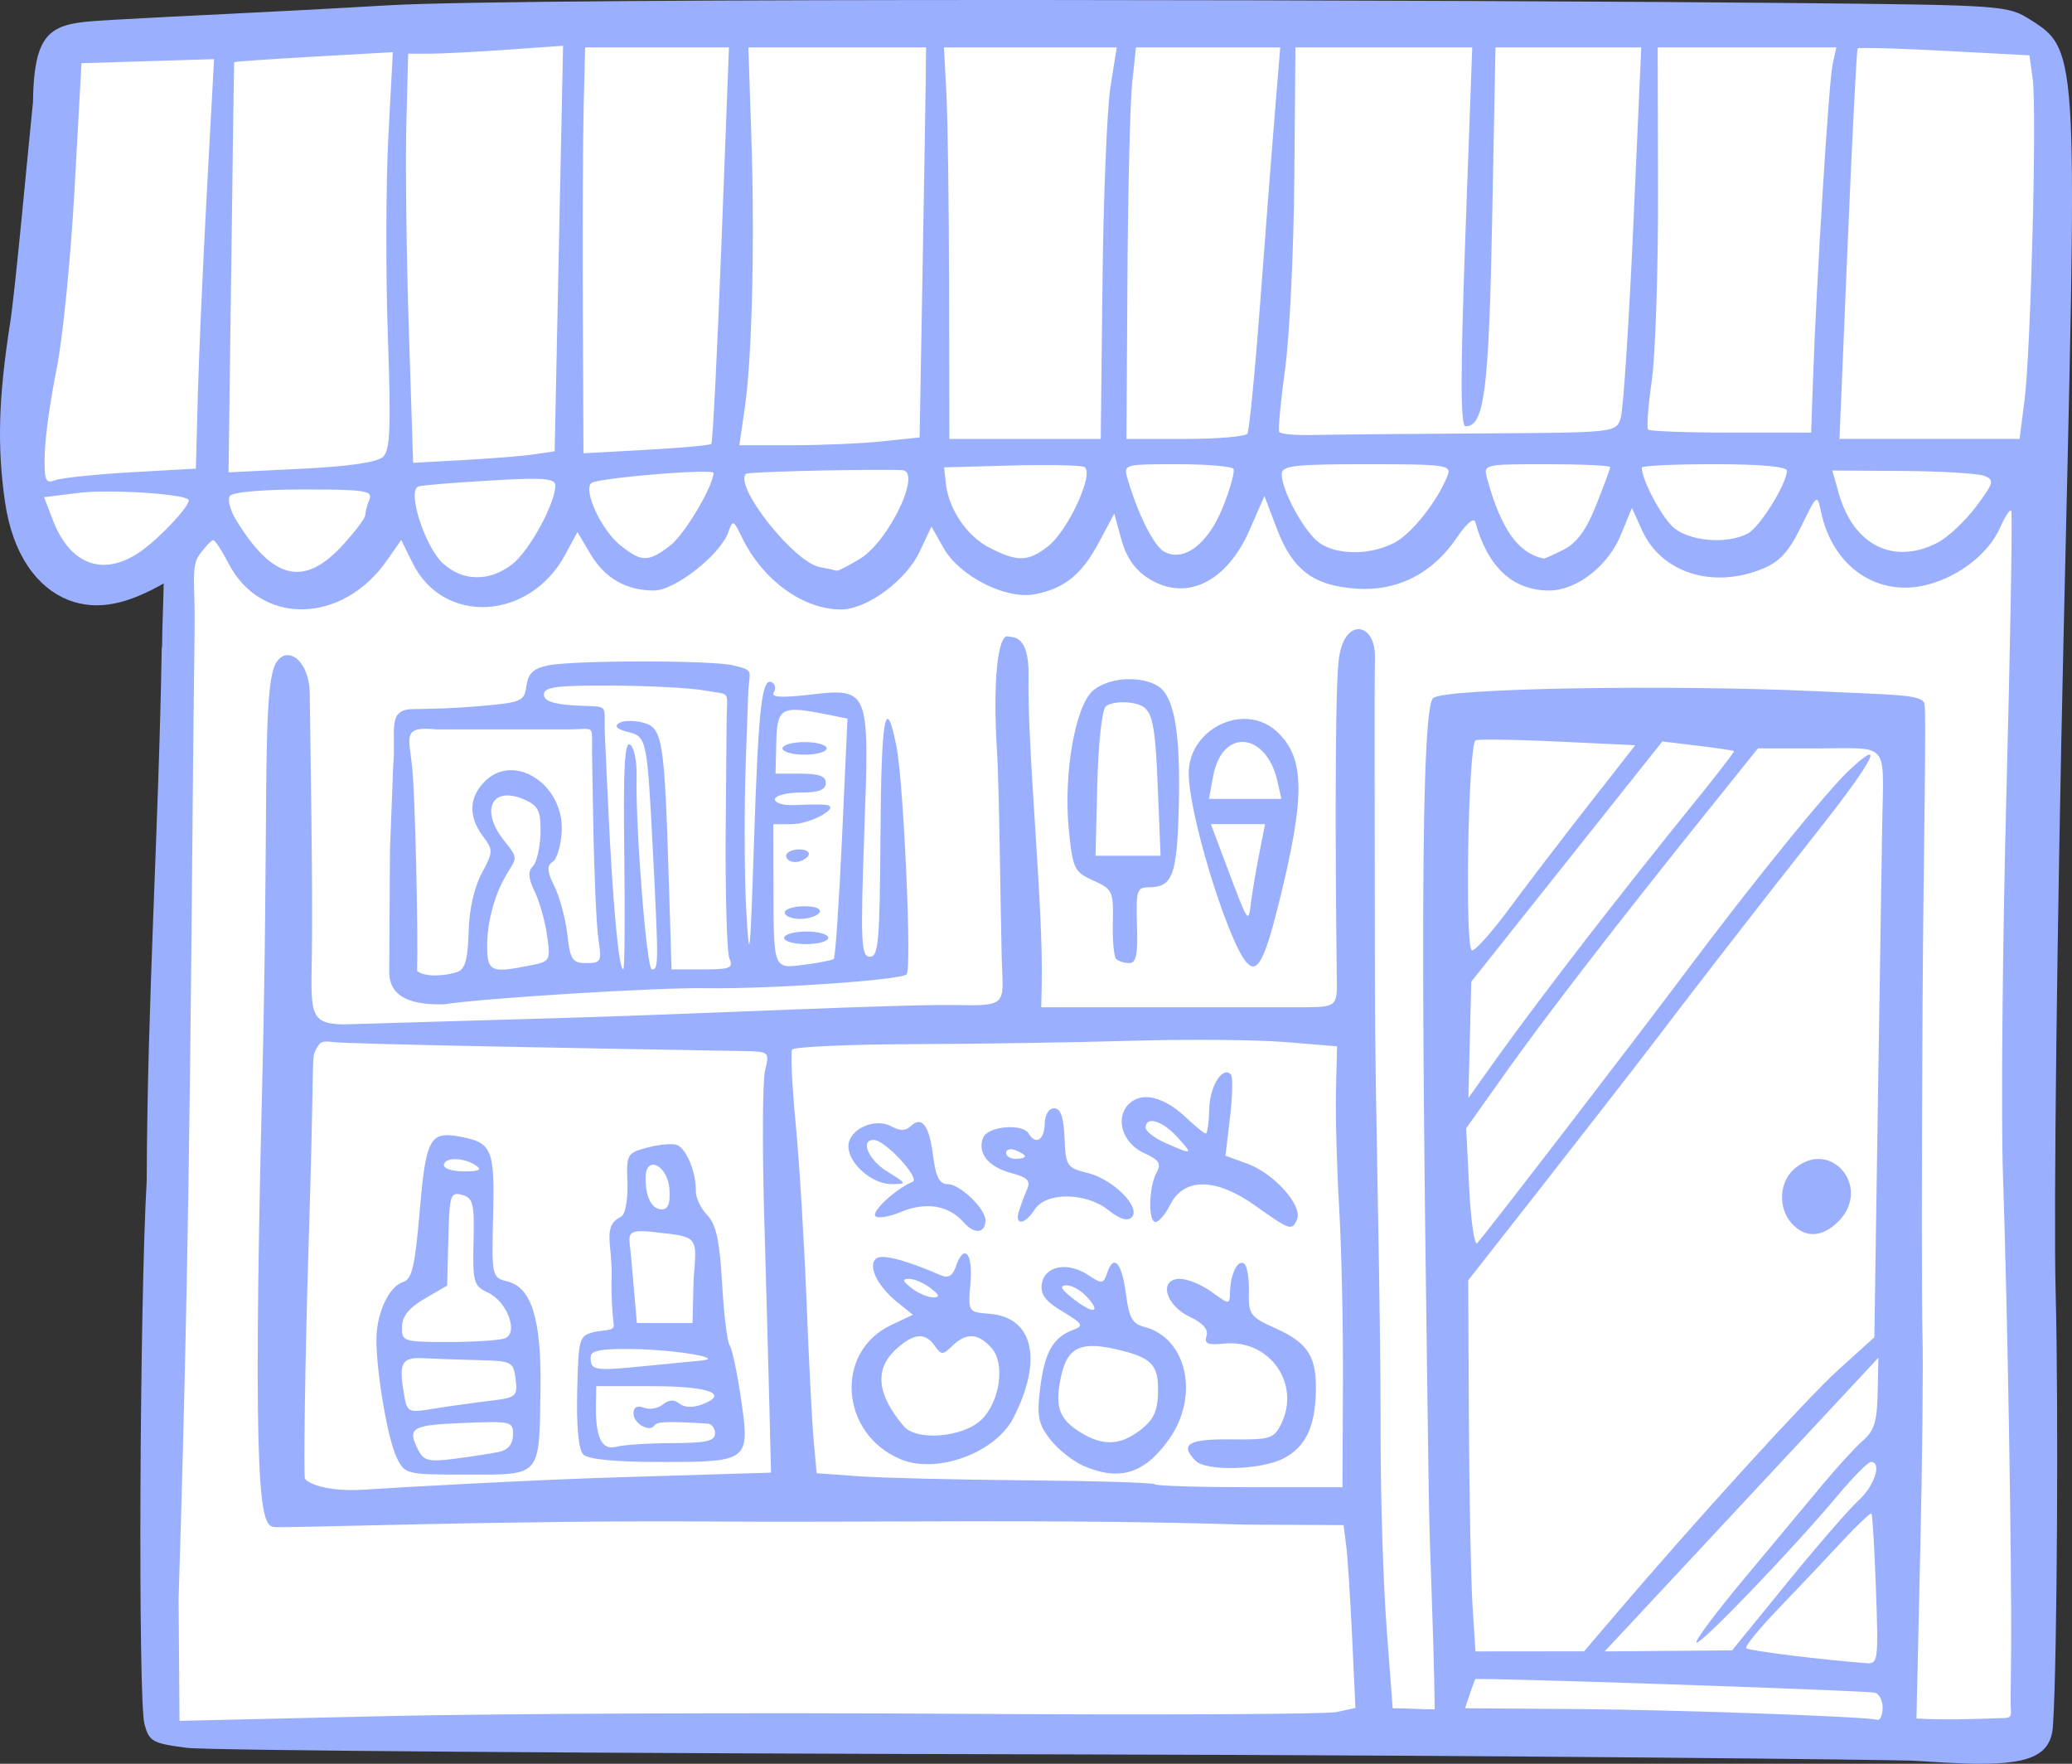
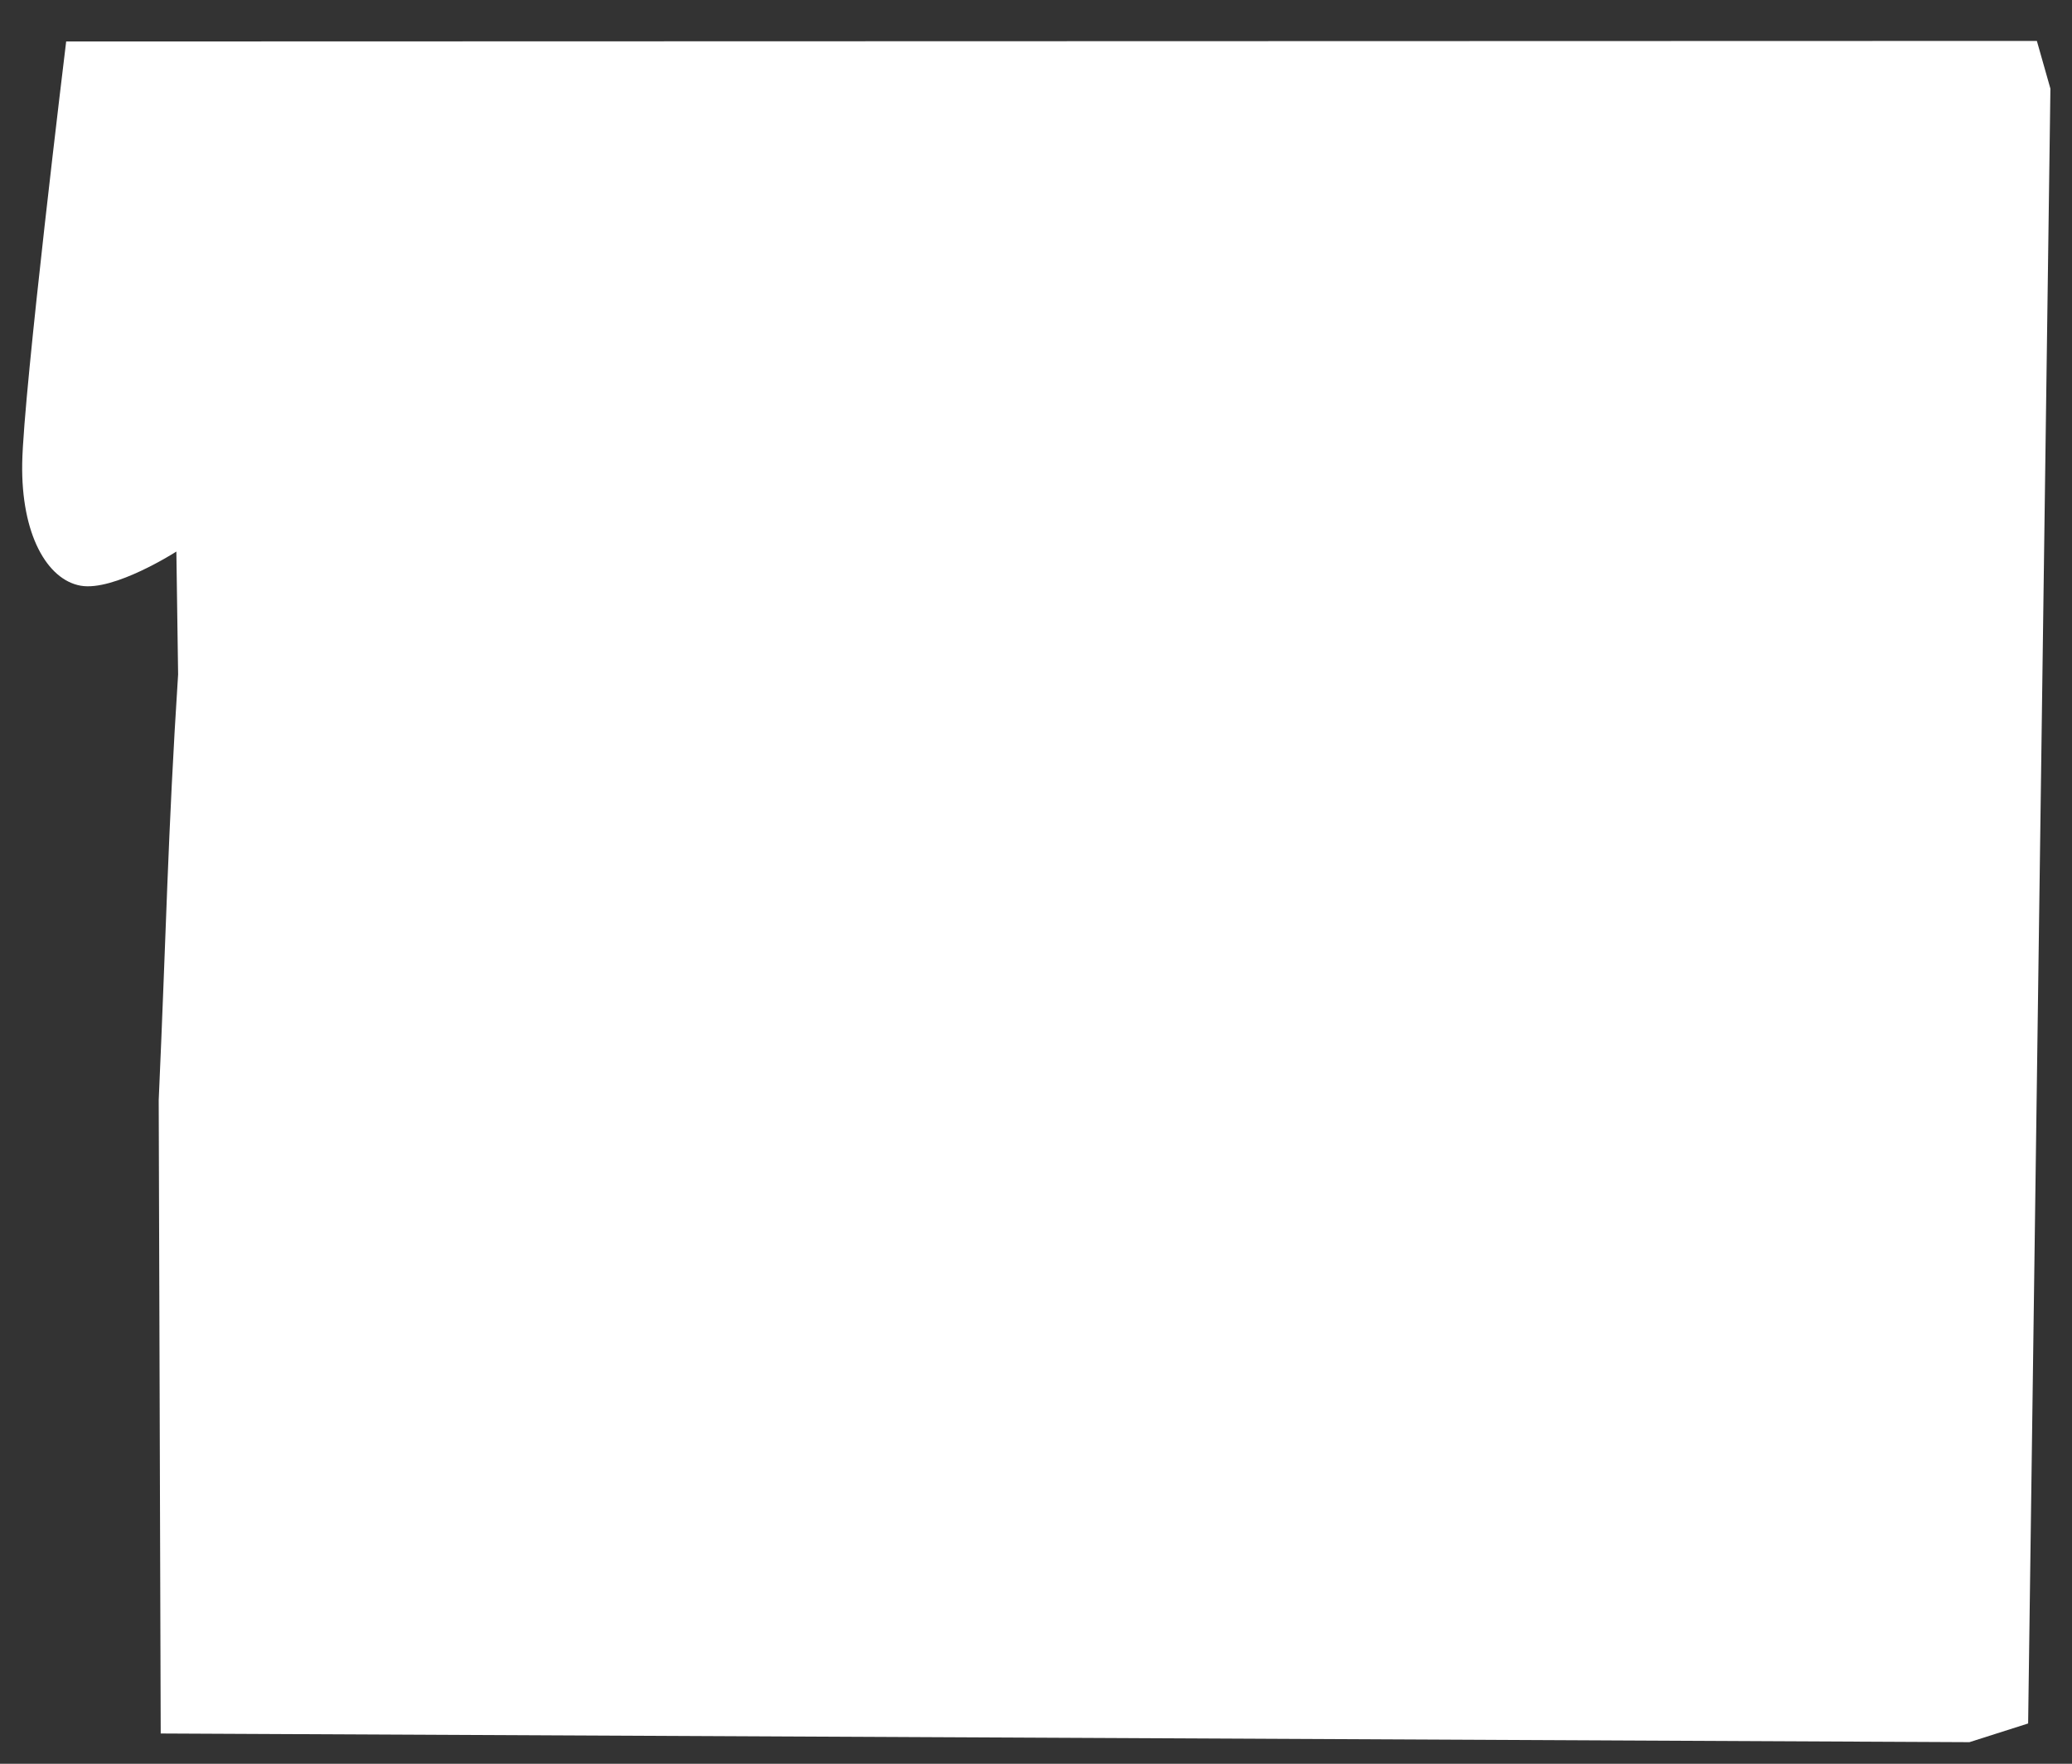
<svg xmlns="http://www.w3.org/2000/svg" width="276.134mm" height="235.017mm" viewBox="0 0 276.134 235.017">
  <rect x="0" y="0" width="276.134" height="235.017" fill="#333333" stroke="none" />
  <path d="m 841.431,-546.703 -262.634,0.072 c 0,0 -5.698,46.694 -5.859,56.192 -0.161,9.498 3.331,15.529 7.785,16.323 4.454,0.794 12.76,-4.55 12.76,-4.55 l 0.233,16.366 c -1.374,21.19 -1.594,34.686 -2.586,56.727 l 0.267,84.397 241.045,1.156 7.825,-2.492 2.969,-217.835 z" fill="#FFFFFF" paint-order="fill markers stroke" transform="translate(245.038,62.136) translate(-815.017,490.021)" />
-   <path d="m 708.056,-552.156 c -39.739,-0.013 -77.079,0.158 -86.419,0.71 -15.554,0.919 -28.364,1.446 -36.403,1.921 -7.897,0.473 -10.717,0.377 -10.857,10.938 -0.793,7.772 -2.364,25.105 -3.052,29.502 -1.546,9.871 -1.736,16.41 -0.69,23.735 1.028,7.198 4.358,11.489 8.372,13.111 4.131,1.62 8.182,0.424 12.785,-2.171 -0.018,1.999 -0.195,5.523 -0.213,8.48 l -0.044,0.051 c -0.389,23.712 -1.935,47.392 -2.001,70.984 -0.952,16.47 -1.173,69.184 -0.303,72.459 0.618,2.327 1.059,2.575 5.645,3.169 2.736,0.355 55.41,0.748 117.053,0.874 61.644,0.126 110.894,0.738 112.664,0.827 5.663,0.285 13.734,1.141 16.933,-0.87 2.079,-1.201 2.03,-3.524 2.078,-4.29 0.526,-8.266 0.721,-42.43 0.327,-57.349 -0.277,-10.487 0.19,-49.151 1.045,-86.67 1.778,-77.896 2.224,-78.617 -4.332,-82.733 -3.141,-1.972 -3.409,-1.991 -31.77,-2.276 -18.938,-0.19 -61.077,-0.389 -100.817,-0.403 z m -63.038,6.094 -0.56,27.018 -0.56,27.017 -2.642,0.398 c -1.453,0.219 -5.697,0.565 -9.431,0.769 l -6.789,0.372 -0.574,-17.791 c -0.315,-9.784 -0.465,-22.05 -0.33,-27.256 l 0.244,-9.466 h 2.816 c 1.549,0 6.193,-0.239 10.321,-0.531 z m 2.94,0.221 h 9.584 9.584 l -1.006,26.254 c -0.553,14.438 -1.157,26.398 -1.342,26.581 -0.185,0.18 -4.095,0.535 -8.688,0.788 l -8.352,0.459 -0.084,-19.183 c -0.046,-10.551 0.004,-22.719 0.111,-27.041 z m 21.759,0 h 11.84 11.84 l -0.042,3.997 c -0.023,2.198 -0.218,13.892 -0.432,25.986 l -0.39,21.989 -4.975,0.519 -0.001,-5.1e-4 c -2.736,0.286 -8.141,0.52 -12.011,0.52 h -7.036 l 0.707,-4.838 c 0.985,-6.729 1.361,-21.973 0.894,-36.182 z m 26.06,0 h 11.514 11.514 l -0.834,5.259 c -0.459,2.892 -0.938,14.631 -1.065,26.085 l -0.232,20.826 h -10.086 -10.086 l -0.036,-19.984 c -0.02,-10.991 -0.183,-22.73 -0.363,-26.085 z m 25.595,0 h 9.611 9.611 l -0.676,8.204 c -0.372,4.512 -1.254,15.932 -1.961,25.376 -0.706,9.445 -1.489,17.491 -1.74,17.881 h -5.2e-4 c -0.251,0.39 -3.979,0.709 -8.285,0.709 h -7.83 l 0.131,-21.407 c 0.072,-11.774 0.358,-23.512 0.635,-26.085 z m 21.249,0 h 11.78 11.78 l -0.918,25.243 c -0.665,18.294 -0.657,25.244 0.028,25.244 2.5,0 3.104,-4.697 3.547,-27.557 l 0.443,-22.929 h 9.713 9.713 l -1.06,23.771 c -0.583,13.074 -1.342,24.623 -1.688,25.664 -0.624,1.882 -0.737,1.894 -18.624,1.998 -9.898,0.058 -19.926,0.153 -22.286,0.211 -2.36,0.058 -4.425,-0.122 -4.59,-0.4 -0.165,-0.278 0.189,-4.064 0.785,-8.414 0.596,-4.35 1.149,-15.767 1.229,-25.37 z m 48.277,0 h 11.9 11.901 l -0.498,2.314 c -0.5,2.322 -2.16,29.077 -2.61,42.072 l -0.241,6.942 h -10.667 c -5.867,0 -10.844,-0.181 -11.059,-0.402 -0.216,-0.221 0.004,-3.156 0.487,-6.521 0.484,-3.366 0.859,-14.733 0.833,-25.262 z m 27.641,0.077 c 1.814,-0.01 5.909,0.134 10.579,0.381 l 11.321,0.6 0.428,3.047 c 0.574,4.083 -0.238,36.387 -1.079,42.892 h 5.1e-4 l -0.668,5.172 h -11.998 -11.998 l 1.088,-25.874 c 0.599,-14.231 1.2,-26.002 1.336,-26.157 0.034,-0.039 0.385,-0.059 0.99,-0.062 z m -196.207,0.558 -0.597,11.253 c -0.328,6.189 -0.36,18.065 -0.071,26.391 0.431,12.411 0.319,15.341 -0.624,16.262 -0.76,0.742 -4.453,1.285 -10.875,1.601 l -9.725,0.479 0.356,-27.258 c 0.196,-14.992 0.37,-27.319 0.387,-27.394 0.017,-0.075 4.782,-0.406 10.59,-0.735 z m -23.826,0.931 -0.951,17.519 c -0.523,9.635 -1.069,21.911 -1.211,27.279 l -0.26,9.761 -8.637,0.49 c -4.75,0.27 -9.305,0.746 -10.122,1.058 -1.291,0.493 -1.472,0.029 -1.384,-3.519 0.056,-2.248 0.764,-7.305 1.573,-11.239 0.809,-3.934 1.888,-14.726 2.398,-23.981 l 0.928,-16.829 8.834,-0.269 z m 199.96,53.97 c 6.137,0 9.669,0.32 9.655,0.875 -0.044,1.785 -3.612,7.513 -5.203,8.353 -2.867,1.514 -7.993,1.039 -10.061,-0.932 -1.602,-1.527 -4.116,-6.364 -4.079,-7.848 0.006,-0.246 4.366,-0.448 9.688,-0.448 z m -71.629,0.001 c 3.938,0 7.324,0.284 7.526,0.631 0.202,0.347 -0.428,2.624 -1.4,5.06 -1.983,4.969 -5.242,7.429 -7.868,5.939 -1.364,-0.774 -3.492,-5.032 -4.864,-9.736 -0.543,-1.862 -0.434,-1.893 6.607,-1.893 z m 25.324,0 c 10.439,0 11.287,0.116 10.753,1.472 -1.369,3.477 -4.821,7.83 -7.154,9.022 -3.244,1.656 -7.619,1.643 -9.967,-0.032 -1.984,-1.414 -5.05,-7.039 -4.998,-9.167 0.027,-1.102 1.722,-1.296 11.365,-1.296 z m 23.951,0 c 4.659,0 8.466,0.175 8.461,0.389 -0.005,0.214 -0.848,2.491 -1.873,5.061 -1.327,3.327 -2.568,5.031 -4.312,5.922 -1.347,0.688 -2.561,1.226 -2.699,1.197 -3.413,-0.726 -5.674,-3.932 -7.528,-10.675 -0.516,-1.877 -0.441,-1.893 7.951,-1.893 z m -68.033,0.118 c 3.313,-0.024 5.917,0.063 6.357,0.234 1.527,0.591 -2.069,8.493 -4.835,10.628 -2.621,2.022 -4.037,2.053 -7.727,0.168 -3.046,-1.556 -5.467,-5.127 -5.846,-8.623 l -0.228,-2.104 8.784,-0.241 c 1.208,-0.033 2.391,-0.054 3.495,-0.061 z m -19.969,0.635 c 0.85,0.006 1.566,0.019 2.092,0.041 2.703,0.113 -1.74,9.452 -5.621,11.815 -1.533,0.933 -2.93,1.645 -3.105,1.581 -0.175,-0.063 -1.197,-0.282 -2.269,-0.488 -3.435,-0.658 -11.46,-10.814 -9.814,-12.42 0.253,-0.247 12.768,-0.571 18.717,-0.53 z m 126.061,0.088 9.387,0.059 c 5.162,0.033 10.061,0.328 10.886,0.657 1.368,0.545 1.267,0.909 -1.137,4.118 -1.45,1.936 -3.776,4.101 -5.168,4.812 -5.835,2.979 -11.162,0.294 -13.11,-6.609 z m -151.263,0.168 c 0.613,-0.015 1.126,-0.014 1.498,0.006 0.425,0.023 0.666,0.07 0.664,0.148 -0.044,1.78 -3.864,8.203 -5.737,9.649 v 5.1e-4 c -2.936,2.265 -3.852,2.263 -6.691,-0.015 -2.506,-2.01 -4.97,-7.294 -3.861,-8.279 0.588,-0.523 9.833,-1.404 14.127,-1.509 z m -21.658,0.942 c 2.178,0.023 2.756,0.302 2.74,0.92 -0.061,2.475 -3.497,8.721 -5.757,10.464 -3.026,2.335 -6.527,2.303 -9.178,-0.083 -2.452,-2.206 -4.892,-9.811 -3.302,-10.289 0.546,-0.164 4.879,-0.521 9.629,-0.794 2.677,-0.154 4.56,-0.233 5.867,-0.219 z m -30.79,1.415 c 8.131,0 9.228,0.167 8.752,1.331 -0.299,0.732 -0.552,1.678 -0.562,2.101 -0.011,0.424 -1.426,2.286 -3.146,4.138 -5.071,5.464 -9.236,4.418 -14.083,-3.537 -0.763,-1.252 -1.133,-2.672 -0.823,-3.155 0.337,-0.525 4.31,-0.878 9.861,-0.878 z m -25.944,0.274 c 4.761,0.008 10.638,0.556 10.623,1.174 -0.022,0.899 -3.707,4.846 -6.232,6.676 -4.976,3.605 -9.541,2.055 -11.879,-4.034 l -1.176,-3.062 4.535,-0.565 c 1.079,-0.134 2.542,-0.192 4.129,-0.189 z m 153.976,0.605 1.64,4.321 c 2.091,5.51 4.854,7.609 10.559,8.017 5.474,0.391 10.204,-1.999 13.432,-6.788 1.282,-1.903 2.284,-2.748 2.468,-2.081 1.649,6.001 5.01,9.116 9.838,9.116 3.652,0 7.844,-3.246 9.551,-7.394 l 1.484,-3.608 1.349,2.983 c 2.563,5.668 9.452,7.854 16.094,5.108 2.265,-0.937 3.48,-2.271 5.109,-5.609 2.127,-4.358 2.14,-4.367 2.657,-1.927 1.554,7.345 7.598,11.434 14.266,9.65 4.251,-1.137 8.107,-4.196 9.612,-7.627 0.62,-1.413 1.278,-2.415 1.461,-2.227 0.183,0.188 -0.101,16.956 -0.631,37.261 -0.53,20.306 -0.742,43.356 -0.471,51.224 0.602,17.459 1.196,52.496 1.084,63.95 l -0.06,6.102 c -0.021,2.164 0.533,2.389 -1.615,2.37 -3.645,0.135 -7.286,0.263 -10.934,0.041 l 0.502,-22.122 c 0.276,-12.167 0.412,-25.151 0.301,-28.854 -0.11,-3.702 -0.108,-23.393 0.007,-43.755 0.114,-20.363 0.56,-39.802 0.238,-40.565 -0.49,-1.159 -3.862,-1.093 -14.532,-1.588 -19.177,-0.889 -49.564,-0.42 -50.945,0.93 -2.128,2.082 -1.181,61.911 -0.568,105.902 0.12,8.639 0.619,16.717 0.796,28.835 -2.378,0 -3.228,-0.144 -5.606,-0.144 l -0.809,-10.729 c -0.445,-5.901 -0.803,-17.355 -0.795,-25.454 0.019,-18.856 -0.754,-44.588 -0.76,-60.163 -0.009,-21.346 -0.092,-38.997 0.005,-43.686 0.097,-4.665 -4.141,-5.45 -4.827,0.328 -0.645,5.44 -0.357,35.824 -0.265,41.914 0.064,4.212 0.176,4.339 -4.234,4.388 H 728.19 708.745 l 0.066,-3.155 c 0.217,-10.555 -1.934,-30.833 -1.756,-40.947 0.1,-5.71 -2.217,-5.148 -2.695,-5.309 -1.428,-0.48 -2.091,6.262 -1.509,15.332 0.297,4.628 0.455,20.407 0.622,27.399 0.14,5.884 1.049,6.55 -5.385,6.387 -7.279,-0.184 -34.653,1.169 -51.433,1.663 l -30.88,0.91 c -4.578,-0.074 -4.361,-1.47 -4.238,-9.175 0.147,-9.191 -0.202,-27.404 -0.274,-34.787 -0.052,-5.252 -3.837,-6.977 -4.895,-3.223 -1.385,5.067 -0.583,20.225 -1.455,55.504 -1.362,55.083 -0.175,58.243 1.477,58.646 0.92,0.224 30.707,-0.937 59.395,-0.719 19.978,0.136 45.024,-0.372 70.039,0.404 l 13.213,0.068 0.348,2.735 c 0.192,1.504 0.547,6.985 0.79,12.18 l 0.441,9.445 -2.499,0.546 c -1.374,0.3 -24.286,0.404 -50.915,0.231 l -10e-4,5.2e-4 c -26.629,-0.173 -60.764,-0.032 -75.857,0.314 l -27.442,0.629 -0.124,-16.195 c 1.752,-55.353 1.604,-88.367 2.136,-129.44 0.078,-5.994 -0.523,-8.178 0.662,-9.791 0.755,-1.027 1.571,-1.879 1.813,-1.893 0.242,-0.015 1.153,1.361 2.025,3.057 4.3,8.368 15.165,8.179 21.137,-0.369 l 1.897,-2.716 1.522,3.08 c 4.11,8.315 15.612,7.665 20.352,-1.151 l 1.606,-2.986 1.727,2.91 c 1.926,3.247 4.769,4.881 8.488,4.881 2.778,0 8.878,-4.801 9.902,-7.793 0.572,-1.671 0.675,-1.631 1.802,0.697 2.766,5.713 8.135,9.621 13.218,9.621 3.43,0 8.649,-3.839 10.476,-7.707 l 1.574,-3.332 1.623,2.871 c 2.111,3.735 8.275,6.865 12.11,6.148 3.962,-0.74 6.289,-2.622 8.596,-6.949 l 2.029,-3.806 0.957,3.483 c 0.65,2.363 1.808,4.022 3.605,5.158 4.965,3.142 10.394,0.549 13.458,-6.426 z m -82.808,22.038 c -5.448,-0.002 -11,0.176 -12.706,0.536 -1.93,0.407 -2.611,1.06 -2.846,2.726 -0.294,2.088 -0.607,2.215 -6.678,2.727 -3.503,0.296 -5.602,0.3 -8.529,0.365 -3.43,0.077 -2.133,2.931 -2.542,7.507 l -0.436,11.315 -0.093,15.932 c -0.162,4.053 3.671,4.635 7.266,4.585 5.103,-0.822 28.303,-2.258 34.825,-2.156 8.511,0.134 26.073,-1.071 26.86,-1.843 0.715,-0.701 -0.405,-25.664 -1.365,-30.429 -1.437,-7.135 -2.02,-3.916 -2.12,11.715 -0.093,14.43 -0.261,16.366 -1.425,16.366 -1.16,0 -1.248,-1.997 -0.734,-16.471 0.694,-19.511 0.755,-19.365 -7.679,-18.404 -3.364,0.383 -4.779,0.283 -4.396,-0.313 0.311,-0.483 0.228,-1.09 -0.183,-1.348 -1.378,-0.865 -1.848,3.189 -2.429,20.969 -0.522,15.96 -0.623,16.856 -1.046,9.256 -0.258,-4.628 -0.277,-13.703 -0.044,-20.166 l 0.314,-8.675 c 0.105,-2.9 0.947,-2.989 -1.937,-3.652 -1.285,-0.36 -6.628,-0.542 -12.076,-0.544 z m 64.553,2.363 c -1.69,0.049 -3.375,0.542 -4.5,1.436 -2.445,1.945 -4.073,11.154 -3.308,18.722 0.515,5.1 0.735,5.551 3.257,6.673 2.548,1.134 2.699,1.455 2.598,5.539 -0.059,2.385 0.139,4.588 0.44,4.897 0.301,0.309 1.086,0.561 1.744,0.561 0.933,0 1.161,-1.111 1.036,-5.05 -0.147,-4.623 -0.014,-5.049 1.565,-5.049 3.197,0.003 3.786,-1.592 4.009,-10.895 0.242,-9.987 -0.638,-14.767 -2.947,-16.019 -0.902,-0.489 -2.019,-0.755 -3.171,-0.809 -0.24,-0.011 -0.482,-0.013 -0.723,-0.006 z m -68.7,0.853 c 4.974,0.027 10.454,0.311 12.177,0.631 3.66,0.681 3.194,-0.177 3.105,3.671 l -0.121,13.74 c -0.082,9.256 0.137,17.492 0.487,18.302 0.56,1.295 0.133,1.472 -3.536,1.472 h -4.172 l -0.357,-11.57 c -0.588,-19.079 -0.833,-20.613 -3.399,-21.3 -1.21,-0.324 -2.667,-0.305 -3.236,0.042 -0.68,0.414 -0.294,0.818 1.121,1.176 2.59,0.654 2.611,0.758 3.413,16.507 0.737,14.488 0.73,15.146 -0.173,15.146 -0.696,0 -2.196,-19.116 -2.03,-25.825 0.049,-1.94 -0.345,-3.799 -0.874,-4.131 -0.726,-0.455 -0.915,3.16 -0.767,14.676 0.108,8.404 0.048,15.279 -0.133,15.279 -0.602,0 -1.404,-8.689 -2.019,-21.877 l -0.416,-8.92 c -0.232,-4.979 0.906,-4.069 -4.183,-4.379 -2.802,-0.18 -3.982,-0.619 -3.96,-1.473 0.024,-0.988 1.726,-1.207 9.074,-1.167 z m 68.087,2.218 c 0.334,-10e-4 0.677,0.021 1.009,0.07 2.954,0.435 3.246,1.401 3.682,12.179 l 0.332,8.204 h -4.334 -4.335 l 0.235,-9.508 c 0.133,-5.362 0.62,-9.884 1.118,-10.369 0.364,-0.355 1.291,-0.572 2.293,-0.575 z m -43.678,1.009 c 0.983,0.005 2.358,0.244 4.284,0.631 l 2.69,0.541 -0.723,15.846 c -0.398,8.715 -0.895,15.992 -1.105,16.172 -0.21,0.18 -1.962,0.528 -3.894,0.774 -4.205,0.534 -4.11,0.774 -4.142,-10.522 l -0.023,-8.204 h 2.431 c 2.647,0 6.791,-2.379 4.499,-2.583 -0.693,-0.061 -2.492,-0.045 -3.998,0.038 -1.506,0.082 -2.728,-0.258 -2.716,-0.756 0.012,-0.498 1.537,-0.906 3.388,-0.906 2.431,0 3.374,-0.351 3.397,-1.262 0.022,-0.912 -0.903,-1.262 -3.334,-1.262 h -3.366 l 0.104,-4.207 c 0.079,-3.183 0.344,-4.308 2.506,-4.298 z m 59.703,1.212 c -3.548,0.085 -7.047,2.932 -7.24,6.891 -0.248,5.087 5.063,22.296 7.597,25.443 1.443,1.792 2.454,0.039 4.341,-7.533 3.608,-14.474 3.578,-19.525 -0.136,-23.048 -1.327,-1.258 -2.949,-1.791 -4.562,-1.752 z m -108.958,1.308 c 0.43,-10e-4 0.94,0.031 1.543,0.096 h 8.397 8.854 c 3.903,0 3.373,-0.864 3.394,3.169 l 0.16,9.242 c 0.118,6.826 0.431,13.832 0.695,15.567 0.449,2.952 0.345,3.155 -1.62,3.155 -1.851,0 -2.15,-0.449 -2.526,-3.801 -0.235,-2.091 -1.008,-4.981 -1.718,-6.423 -0.99,-2.01 -1.048,-2.769 -0.249,-3.256 0.573,-0.349 1.121,-2.189 1.218,-4.091 0.309,-6.063 -6.088,-10.427 -10.027,-6.84 -2.322,2.115 -2.503,4.779 -0.505,7.462 1.427,1.918 1.422,2.087 -0.143,5.016 -1.009,1.888 -1.665,4.835 -1.739,7.812 -0.089,3.583 -0.455,4.908 -1.462,5.291 -1.248,0.441 -4.15,0.855 -5.397,-0.12 0.145,-5.699 -0.261,-22.94 -0.635,-26.926 -0.347,-3.704 -1.251,-5.347 1.761,-5.355 z m 141.007,1.459 c 1.801,-0.043 5.637,0.047 9.893,0.25 l 10.316,0.49 -6.321,8.077 c -3.477,4.442 -8.18,10.595 -10.452,13.674 -2.272,3.078 -4.511,5.597 -4.976,5.597 -0.991,0 -0.523,-27.483 0.477,-27.998 0.088,-0.045 0.462,-0.074 1.062,-0.089 z m 23.824,0.233 4.686,0.569 c 2.577,0.313 4.766,0.635 4.864,0.716 0.098,0.081 -2.579,3.536 -5.95,7.678 -3.371,4.142 -9.504,11.886 -13.629,17.208 -4.125,5.322 -9.373,12.3 -11.662,15.507 l -4.162,5.83 0.191,-7.746 0.192,-7.746 12.735,-16.008 z m -55.683,0.08 c 1.805,0.163 3.647,1.952 4.391,5.265 l 0.52,2.314 h -4.829 -4.829 l 0.577,-3.088 c 0.597,-3.192 2.365,-4.655 4.17,-4.492 z m -58.613,0.006 c -1.62,0 -2.954,0.378 -2.966,0.841 -0.011,0.463 1.304,0.842 2.924,0.842 1.62,0 2.954,-0.379 2.966,-0.842 0.011,-0.463 -1.305,-0.841 -2.924,-0.841 z m 138.307,0.82 c 6.13,-0.046 5.456,0.383 5.285,10.119 -0.069,3.934 -0.333,20.925 -0.586,37.758 l -0.46,30.606 -4.768,4.314 c -4.233,3.83 -19.112,20.172 -30.01,32.959 l -3.9,4.576 -7.241,0.007 -7.241,0.007 -0.391,-6.1 c -0.215,-3.355 -0.432,-14.479 -0.483,-24.72 l -0.093,-18.619 10.344,-13.194 c 5.689,-7.257 12.416,-15.917 14.948,-19.246 5.98,-7.861 12.798,-16.639 21.694,-27.933 7.104,-9.018 8.679,-12.174 3.793,-7.602 -3.025,2.831 -13.139,15.312 -21.844,26.958 -6.675,8.93 -26.615,34.852 -27.734,36.055 -0.366,0.393 -0.846,-2.888 -1.067,-7.292 l -0.403,-8.006 5.276,-7.434 c 5.312,-7.484 15.062,-20.11 27.098,-35.089 l 6.511,-8.103 h 8.204 c 1.175,-2.3e-4 2.189,-0.016 3.065,-0.023 z m -178.146,6.297 c 0.152,-0.01 0.312,-0.01 0.48,0.002 0.619,0.043 1.342,0.237 2.155,0.612 1.72,0.793 2.055,1.543 1.984,4.437 -0.047,1.916 -0.507,3.894 -1.022,4.397 -0.673,0.656 -0.605,1.59 0.239,3.323 0.646,1.326 1.395,3.968 1.663,5.871 0.477,3.378 0.425,3.473 -2.208,3.997 -5.522,1.099 -5.861,0.899 -5.755,-3.404 0.056,-2.274 0.877,-5.474 1.939,-7.562 1.83,-3.596 2.616,-2.808 0.145,-5.848 -2.377,-3.12 -1.899,-5.668 0.379,-5.823 z m 93.967,3.821 h 3.609 3.609 l -0.787,3.997 c -0.433,2.198 -0.927,5.133 -1.098,6.522 -0.344,2.791 -0.324,2.824 -3.359,-5.259 z m -54.852,3.366 c -0.953,0 -1.742,0.379 -1.753,0.842 -0.011,0.463 0.525,0.841 1.192,0.841 0.667,0 1.456,-0.378 1.753,-0.841 0.297,-0.463 -0.239,-0.842 -1.192,-0.842 z m 0.654,7.573 c -1.416,0 -2.584,0.379 -2.595,0.841 -0.011,0.463 0.904,0.842 2.033,0.842 1.13,0 2.297,-0.379 2.595,-0.842 0.316,-0.491 -0.531,-0.841 -2.033,-0.841 z m 0.288,3.366 c -1.62,0 -2.955,0.379 -2.966,0.842 -0.011,0.463 1.305,0.841 2.924,0.841 1.62,0 2.955,-0.379 2.966,-0.841 0.011,-0.463 -1.305,-0.842 -2.924,-0.842 z m -63.068,14.725 c 1.018,0.274 39.855,0.952 54.536,1.201 3.589,0.061 3.633,0.098 3.032,2.555 -0.335,1.371 -0.394,9.986 -0.13,19.143 0.264,9.157 0.577,20.661 0.697,25.564 l 0.218,8.915 -20.427,0.621 c -11.235,0.341 -29.002,1.319 -33.578,1.635 -5.391,0.373 -7.927,-0.945 -8.114,-1.5 -0.159,-0.47 -0.011,-14.962 0.5,-31.16 0.761,-24.096 0.386,-24.932 0.88,-25.767 0.606,-1.345 0.976,-1.36 2.386,-1.207 z m 118.013,-0.281 c 3.698,0.031 6.945,0.128 8.851,0.285 l 6.928,0.568 -0.145,5.88 c -0.08,3.234 0.112,10.3 0.427,15.701 0.315,5.402 0.542,15.975 0.503,23.495 l -0.07,13.674 h -12.303 c -6.767,0 -12.474,-0.176 -12.684,-0.391 -0.21,-0.215 -7.934,-0.454 -17.166,-0.53 -9.232,-0.077 -19.289,-0.321 -22.35,-0.542 l -5.565,-0.402 -0.398,-4.326 c -0.219,-2.379 -0.649,-10.763 -0.955,-18.631 -0.306,-7.867 -0.954,-18.47 -1.441,-23.561 -0.486,-5.091 -0.698,-9.559 -0.472,-9.929 0.227,-0.37 7.478,-0.697 16.115,-0.726 8.636,-0.029 21.765,-0.232 29.175,-0.451 3.705,-0.109 7.853,-0.145 11.55,-0.114 z m 0.953,4.334 c -1.021,0.144 -2.149,2.401 -2.211,4.885 -0.044,1.795 -0.25,3.262 -0.458,3.262 -0.208,0 -1.385,-0.956 -2.617,-2.124 -2.946,-2.795 -5.898,-3.51 -7.606,-1.843 -1.942,1.896 -0.889,5.279 2.054,6.596 1.94,0.868 2.269,1.384 1.622,2.54 -1.062,1.898 -1.165,6.61 -0.144,6.61 0.438,0 1.318,-1.041 1.956,-2.314 1.816,-3.619 6.073,-3.588 11.24,0.082 4.775,3.392 5,3.465 5.666,1.834 0.733,-1.794 -3.099,-6.076 -6.569,-7.342 l -2.979,-1.087 0.61,-5.164 c 0.336,-2.84 0.385,-5.395 0.11,-5.677 -0.21,-0.215 -0.439,-0.294 -0.675,-0.261 z m -22.87,4.783 c -0.736,0 -1.236,0.83 -1.268,2.103 -0.052,2.125 -1.216,2.813 -2.135,1.262 -0.829,-1.397 -5.441,-0.99 -6.064,0.535 -0.829,2.031 0.679,3.927 3.763,4.731 2.119,0.552 2.583,1.027 2.097,2.139 -0.344,0.786 -0.832,2.092 -1.085,2.902 v 5.2e-4 c -0.625,2.002 0.761,1.863 2.107,-0.211 1.517,-2.336 6.842,-2.277 9.816,0.109 1.482,1.189 2.521,1.509 3.091,0.953 1.313,-1.282 -2.445,-5.073 -5.86,-5.911 -2.774,-0.681 -2.936,-0.925 -3.086,-4.666 -0.111,-2.763 -0.524,-3.948 -1.375,-3.948 z m 13.002,1.692 c 0.817,-0.008 2.125,0.745 3.359,2.094 2.212,2.418 2.153,2.451 -1.493,0.849 -1.488,-0.654 -2.696,-1.586 -2.684,-2.071 0.015,-0.589 0.328,-0.867 0.818,-0.872 z m -31.123,0.127 c -0.312,0.018 -0.654,0.209 -1.027,0.572 -0.647,0.63 -1.404,0.633 -2.557,0.007 -2.208,-1.198 -5.664,0.373 -5.719,2.599 -0.057,2.287 3.097,5.096 5.712,5.096 2.119,-0.003 2.11,-0.031 -0.538,-1.67 -2.519,-1.56 -3.655,-4.217 -1.802,-4.217 1.497,0 6.262,5.142 5.176,5.586 -2.131,0.87 -5.393,3.835 -4.982,4.528 0.236,0.398 1.763,0.172 3.394,-0.502 3.393,-1.403 6.386,-0.911 8.405,1.383 v 0.002 c 1.414,1.606 2.858,1.476 2.901,-0.261 0.038,-1.524 -3.405,-4.843 -5.024,-4.843 -1.115,0 -1.603,-0.945 -1.961,-3.797 -0.381,-3.039 -1.042,-4.537 -1.978,-4.483 z m -63.004,1.762 c -2.291,0.122 -2.759,2.237 -3.437,10.124 -0.636,7.404 -1.025,9.06 -2.211,9.434 -1.832,0.577 -3.464,3.951 -3.548,7.334 -0.103,4.174 1.454,13.487 2.677,16.017 1.108,2.29 1.208,2.314 9.456,2.314 9.898,0 9.56,0.4 9.726,-11.496 0.127,-9.151 -1.185,-13.425 -4.371,-14.229 -2.12,-0.536 -2.143,-0.639 -1.943,-8.762 0.22,-8.905 -0.137,-9.754 -4.447,-10.548 -0.748,-0.138 -1.374,-0.216 -1.902,-0.188 z m 30.187,1.197 c -0.825,-0.03 -2.108,0.135 -3.269,0.443 -2.705,0.719 -2.809,0.893 -2.676,4.494 0.077,2.099 -0.168,4.404 -0.898,4.757 -2.465,1.192 -1.101,3.661 -1.206,7.903 -0.067,2.688 0.127,5.387 0.286,6.429 0.141,0.929 -1.356,0.689 -2.573,0.992 -2.057,0.513 -2.122,0.737 -2.299,7.917 -0.114,4.625 0.186,7.766 0.802,8.398 0.648,0.665 4.197,1.01 10.39,1.01 11.75,0 11.869,-0.096 10.613,-8.598 -0.498,-3.37 -1.169,-6.505 -1.492,-6.968 -0.323,-0.463 -0.775,-4.192 -1.006,-8.286 -0.317,-5.636 -0.798,-7.834 -1.98,-9.046 -0.859,-0.88 -1.542,-2.333 -1.52,-3.228 0.06,-2.439 -1.267,-5.663 -2.519,-6.118 -0.152,-0.055 -0.376,-0.087 -0.652,-0.097 z m 45.31,0.684 c 0.15,0.017 0.315,0.057 0.487,0.124 0.688,0.266 1.246,0.633 1.242,0.815 -0.005,0.182 -0.576,0.331 -1.27,0.331 -0.694,0 -1.253,-0.367 -1.242,-0.815 0.008,-0.336 0.332,-0.504 0.783,-0.455 z m 107.395,1.283 c -1.025,0.022 -2.129,0.435 -3.196,1.379 -1.959,1.734 -2.112,5.134 -0.323,7.166 1.765,2.005 4.036,1.952 6.184,-0.144 3.504,-3.42 1.198,-8.087 -2.231,-8.387 -0.143,-0.013 -0.288,-0.018 -0.434,-0.015 z m -181.605,0.026 c 0.845,0 1.89,0.267 2.704,0.801 0.942,0.619 0.582,0.819 -1.493,0.829 -1.504,0.007 -2.725,-0.366 -2.714,-0.829 0.013,-0.534 0.658,-0.801 1.503,-0.801 z m 26.361,0.743 c 0.879,-0.022 2.053,1.277 2.193,3.222 0.14,1.948 -0.154,2.727 -1.029,2.727 -1.346,0 -2.204,-1.74 -2.139,-4.338 0.027,-1.11 0.448,-1.598 0.976,-1.611 z m -25.958,3.915 c 0.153,0.017 0.325,0.056 0.52,0.107 1.469,0.386 1.655,1.148 1.529,6.25 -0.132,5.349 0.018,5.885 1.895,6.749 2.584,1.191 4.154,5.4 2.28,6.112 -0.702,0.267 -4.086,0.485 -7.519,0.485 -6.029,0 -6.24,-0.069 -6.192,-2.021 0.035,-1.417 0.942,-2.54 3.038,-3.758 l 2.988,-1.737 0.155,-6.261 c 0.126,-5.115 0.235,-6.05 1.306,-5.928 z m 24.271,4.938 c 0.644,-0.013 1.557,0.074 2.84,0.241 5.103,0.504 4.643,0.893 4.264,6.219 l -0.143,5.783 h -3.707 -3.707 l -0.777,-8.868 c -0.213,-2.396 -0.703,-3.336 1.23,-3.374 z m 43.235,2.961 c -0.355,0.02 -0.78,0.577 -1.188,1.769 -0.42,1.229 -1.005,1.568 -1.978,1.149 -4.976,-2.143 -7.972,-2.893 -8.701,-2.181 -1.05,1.024 0.308,3.706 2.95,5.824 l 2.016,1.617 -2.888,1.361 c -7.574,3.57 -6.854,14.435 1.184,17.865 4.844,2.067 12.695,-0.792 15.105,-5.501 3.953,-7.723 2.645,-13.397 -3.195,-13.857 -2.862,-0.226 -2.87,-0.239 -2.535,-4.123 0.215,-2.498 -0.178,-3.956 -0.769,-3.923 z m 19.872,1.243 c -0.291,0.07 -0.584,0.487 -0.856,1.28 -0.536,1.567 -0.708,1.592 -2.546,0.368 -2.715,-1.808 -5.786,-1.249 -6.183,1.126 -0.238,1.425 0.438,2.338 2.756,3.726 2.69,1.611 2.869,1.913 1.441,2.436 -2.686,0.984 -3.818,2.953 -4.414,7.669 -0.479,3.796 -0.284,4.843 1.286,6.889 1.018,1.327 3.006,2.922 4.418,3.543 4.824,2.123 8.185,1.093 11.453,-3.51 4.112,-5.792 2.388,-13.543 -3.335,-14.988 -1.517,-0.383 -2.013,-1.268 -2.387,-4.259 -0.364,-2.903 -0.994,-4.433 -1.634,-4.28 z m 17.021,0.011 c -0.756,0.049 -1.49,1.819 -1.543,3.947 -0.041,1.651 -0.07,1.651 -2.442,-0.069 -1.32,-0.957 -3.221,-1.74 -4.223,-1.74 -2.878,0 -1.977,3.504 1.298,5.049 1.75,0.826 2.527,1.713 2.247,2.566 -0.337,1.028 0.153,1.243 2.317,1.016 6.054,-0.635 10.29,5.328 7.619,10.722 -0.965,1.948 -1.459,2.098 -6.694,2.037 -5.669,-0.067 -6.856,0.648 -4.715,2.844 1.398,1.434 8.673,1.252 11.697,-0.292 2.944,-1.503 4.231,-4.139 4.349,-8.905 0.115,-4.655 -1.06,-6.512 -5.333,-8.423 -3.437,-1.537 -3.669,-1.855 -3.593,-4.92 0.044,-1.802 -0.252,-3.486 -0.66,-3.742 -0.107,-0.067 -0.215,-0.095 -0.324,-0.088 z m -44.313,2.137 c 0.694,0 1.983,0.556 2.865,1.235 1.211,0.933 1.294,1.236 0.341,1.236 -0.694,0 -1.983,-0.556 -2.865,-1.236 -1.211,-0.933 -1.294,-1.235 -0.341,-1.235 z m 20.996,0.86 c 0.738,-0.01 2.009,0.739 2.824,1.665 1.891,2.148 0.589,2.148 -2.104,0 -1.502,-1.198 -1.698,-1.65 -0.72,-1.665 z m -12.572,6.789 c 0.856,0.05 1.703,0.579 2.592,1.587 1.821,2.068 1.098,7.13 -1.36,9.528 -2.414,2.356 -8.642,2.889 -10.345,0.885 -3.603,-4.242 -3.95,-7.594 -1.06,-10.247 2.371,-2.177 3.88,-2.316 5.181,-0.474 0.881,1.246 1.069,1.246 2.347,0 0.924,-0.902 1.79,-1.329 2.646,-1.279 z m 16.058,1.296 c 0.83,0.004 1.812,0.146 2.977,0.409 4.905,1.108 5.819,2.04 5.725,5.834 -0.061,2.457 -0.605,3.608 -2.339,4.946 -2.728,2.105 -5.055,2.18 -8.103,0.26 -2.771,-1.745 -3.331,-3.394 -2.494,-7.338 0.615,-2.899 1.744,-4.123 4.235,-4.111 z m -61.205,0.41 c 5.724,0.1 12.371,1.234 9.008,1.536 -0.928,0.083 -4.454,0.428 -7.837,0.766 -6.43,0.643 -6.921,0.551 -6.876,-1.28 0.021,-0.834 1.485,-1.096 5.705,-1.022 z m 165.905,1.162 -0.095,4.708 c -0.076,3.775 -0.461,5.025 -1.943,6.311 -1.017,0.882 -3.449,3.533 -5.405,5.891 -1.956,2.358 -6.628,7.961 -10.381,12.45 -3.753,4.489 -6.64,8.351 -6.415,8.582 0.445,0.456 12.898,-12.512 18.859,-19.641 2.032,-2.43 4.006,-4.418 4.387,-4.418 1.509,0 0.491,3.187 -1.633,5.113 -1.237,1.122 -5.539,6.079 -9.56,11.016 l -5.2e-4,-5.1e-4 -7.31,8.976 -8.491,0.069 -8.491,0.069 3.732,-3.996 c 3.442,-3.686 22.012,-23.606 29.527,-31.674 z m -194.753,0.042 c 0.295,-0.01 0.625,-10e-4 0.995,0.021 1.301,0.078 4.499,0.19 7.107,0.25 4.553,0.104 4.752,0.204 5.037,2.541 0.284,2.327 0.13,2.453 -3.552,2.899 -2.117,0.256 -5.439,0.723 -7.382,1.037 -3.523,0.569 -3.534,0.561 -4.02,-2.424 -0.536,-3.294 -0.245,-4.253 1.816,-4.323 z m 23.888,3.745 h 7.524 c 7.505,0 10.295,1.035 6.564,2.434 -1.208,0.453 -2.363,0.411 -2.996,-0.11 -0.7,-0.576 -1.409,-0.54 -2.21,0.112 -0.649,0.527 -1.79,0.722 -2.535,0.434 -0.881,-0.341 -1.367,-0.083 -1.387,0.737 -0.033,1.346 2.158,2.611 2.798,1.615 0.329,-0.513 1.802,-0.562 7.055,-0.238 0.578,0.036 1.036,0.633 1.019,1.327 -0.025,0.996 -1.228,1.264 -5.711,1.274 -3.124,0.006 -6.485,0.226 -7.469,0.489 -1.941,0.518 -2.786,-1.285 -2.697,-5.759 z m -13.998,4.787 c 2.806,-0.01 2.934,0.362 2.9,1.718 -0.033,1.269 -0.664,2.004 -1.951,2.268 -1.047,0.215 -3.683,0.621 -5.86,0.901 -3.386,0.437 -4.079,0.269 -4.81,-1.161 -1.516,-2.97 -0.921,-3.332 5.928,-3.611 1.623,-0.066 2.856,-0.112 3.792,-0.116 z m 183.948,12.188 c 0.131,0.151 0.4,4.724 0.597,10.162 0.337,9.297 0.266,9.88 -1.194,9.775 -5.664,-0.408 -15.77,-1.662 -16.097,-1.997 -0.216,-0.222 1.709,-2.588 4.279,-5.259 2.569,-2.671 6.36,-6.678 8.424,-8.905 2.064,-2.227 3.859,-3.926 3.99,-3.775 z m -50.459,22.06 c 10.183,0.178 50.161,1.561 50.944,1.81 0.574,0.183 1.025,1.102 1.001,2.042 -0.023,0.94 -0.325,1.643 -0.67,1.562 -1.866,-0.439 -27.022,-1.338 -39.99,-1.429 l -14.99,-0.106 0.629,-1.893 c 0.346,-1.041 0.678,-1.933 0.737,-1.982 0.037,-0.031 0.884,-0.029 2.339,-0.004 z" transform="translate(245.038,62.136) translate(-815.017,490.021)" fill="#9bafff" />
</svg>